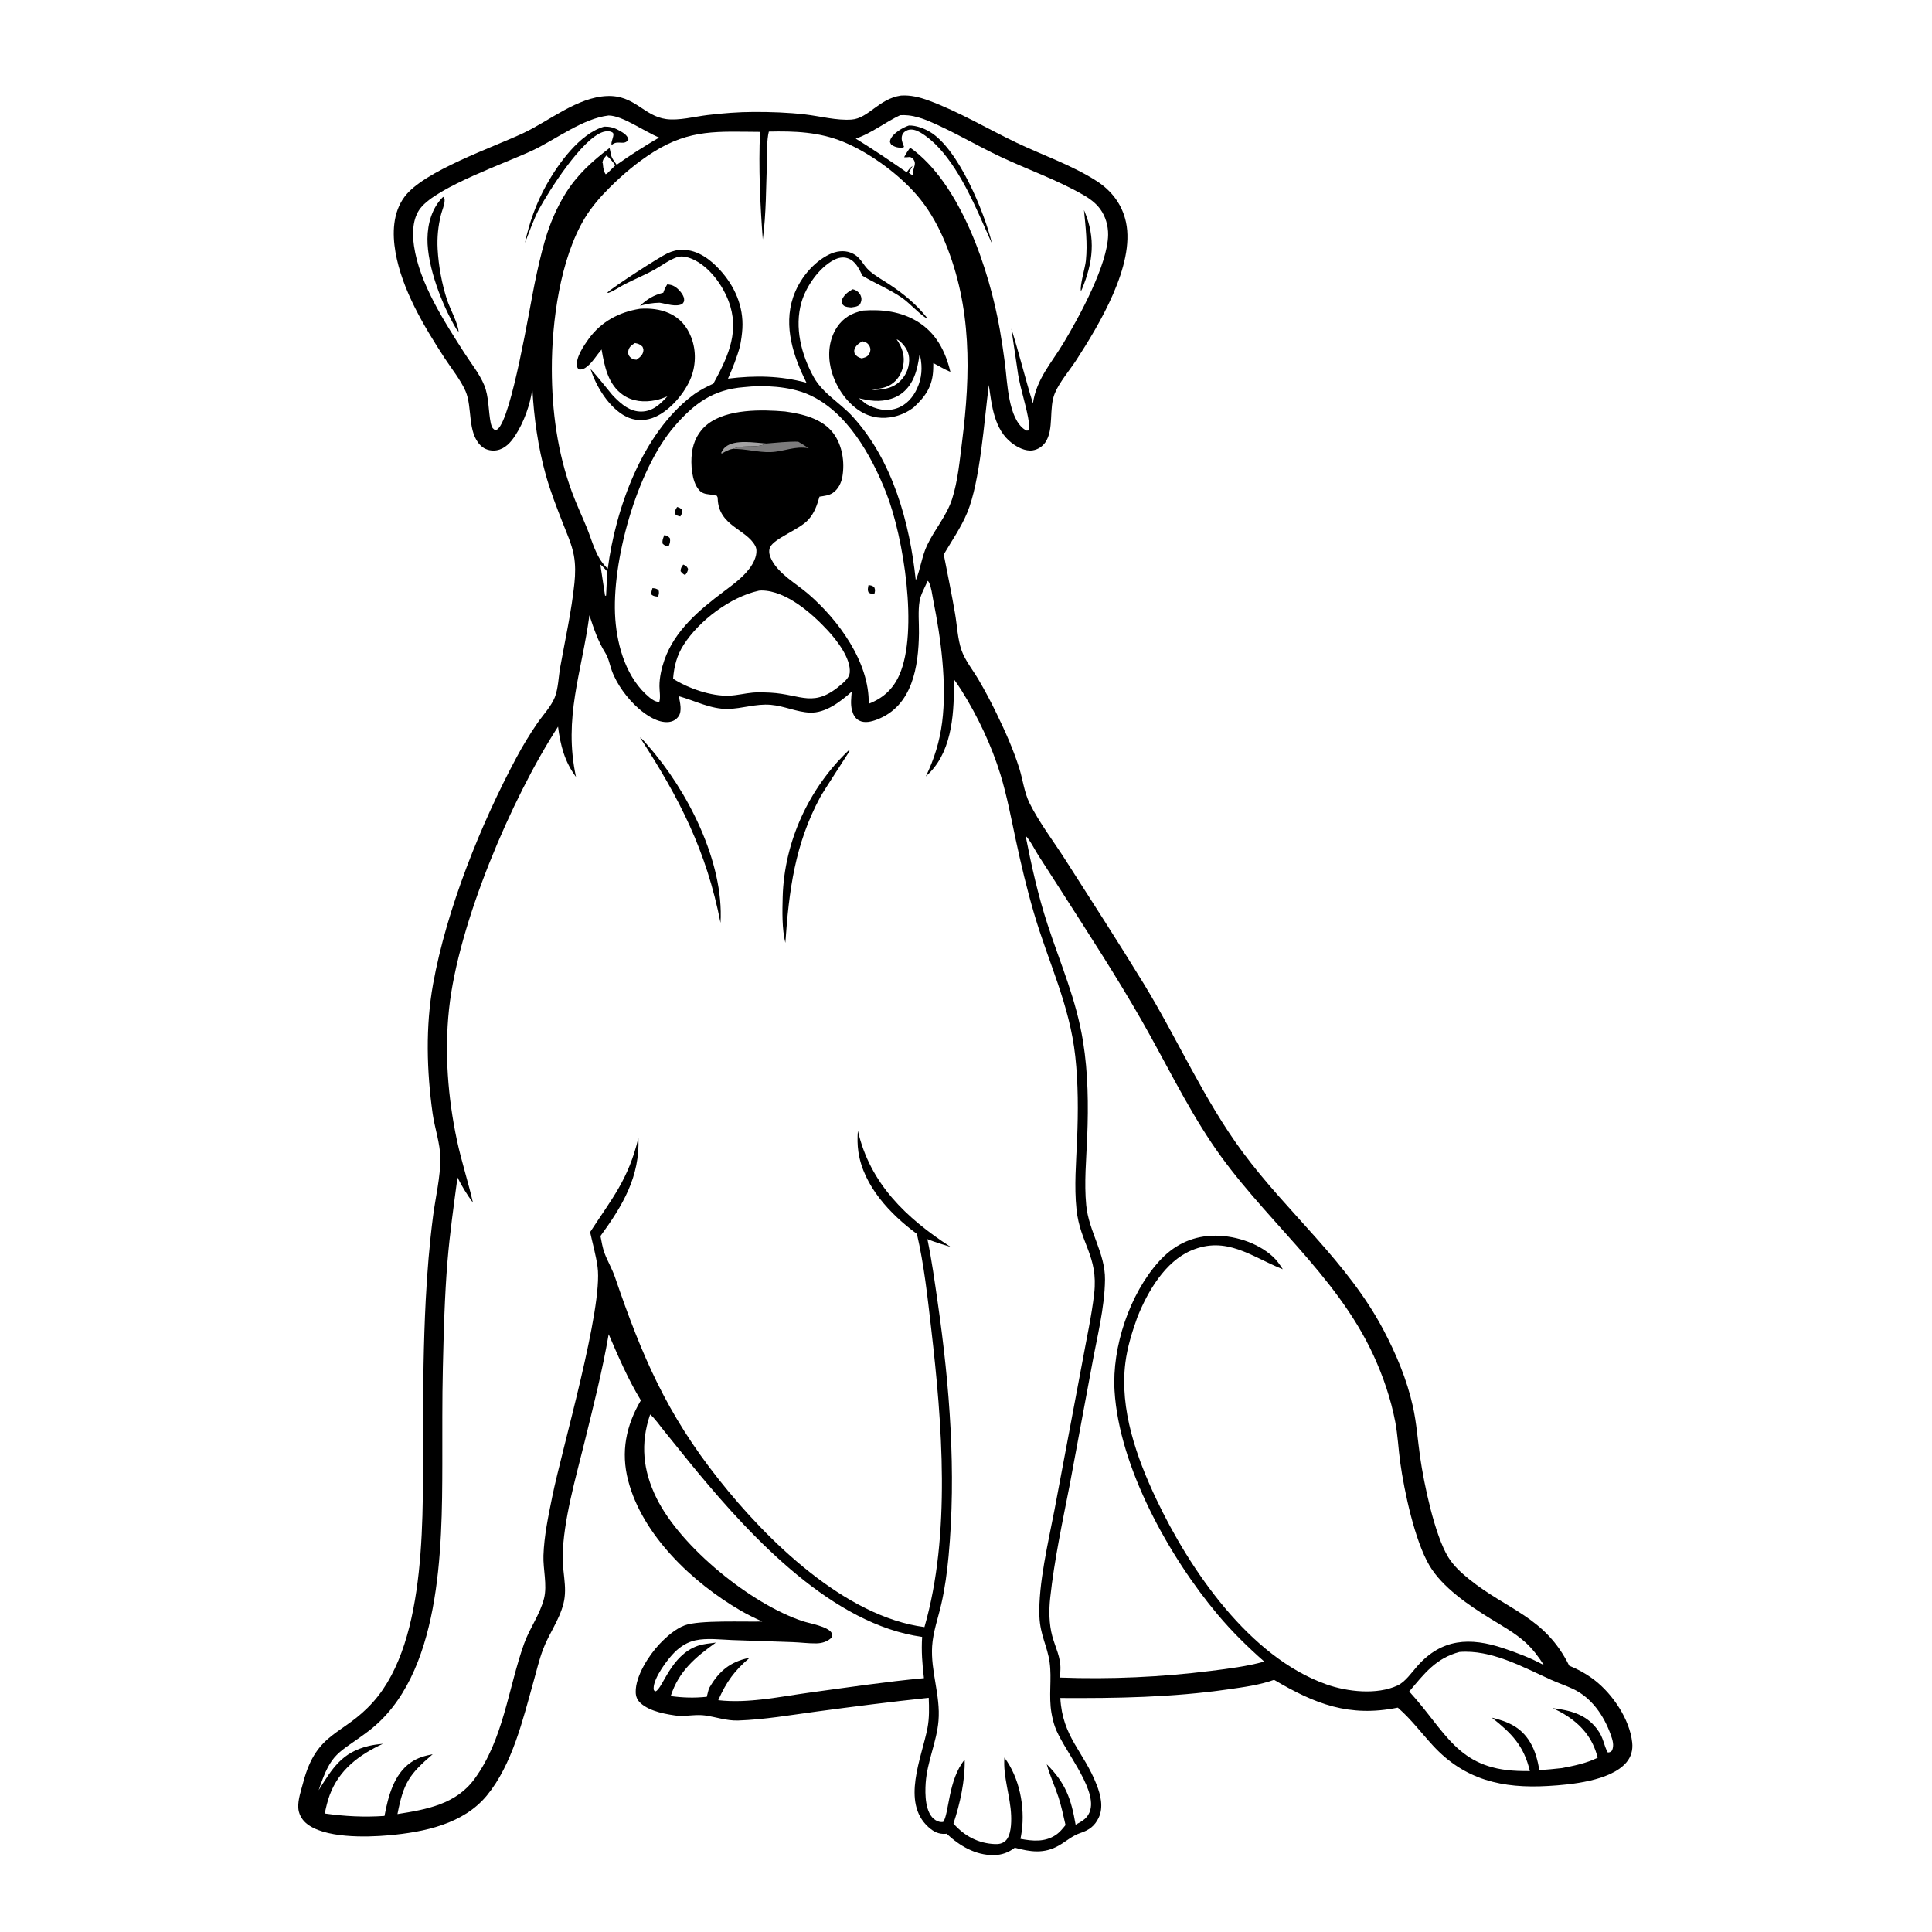
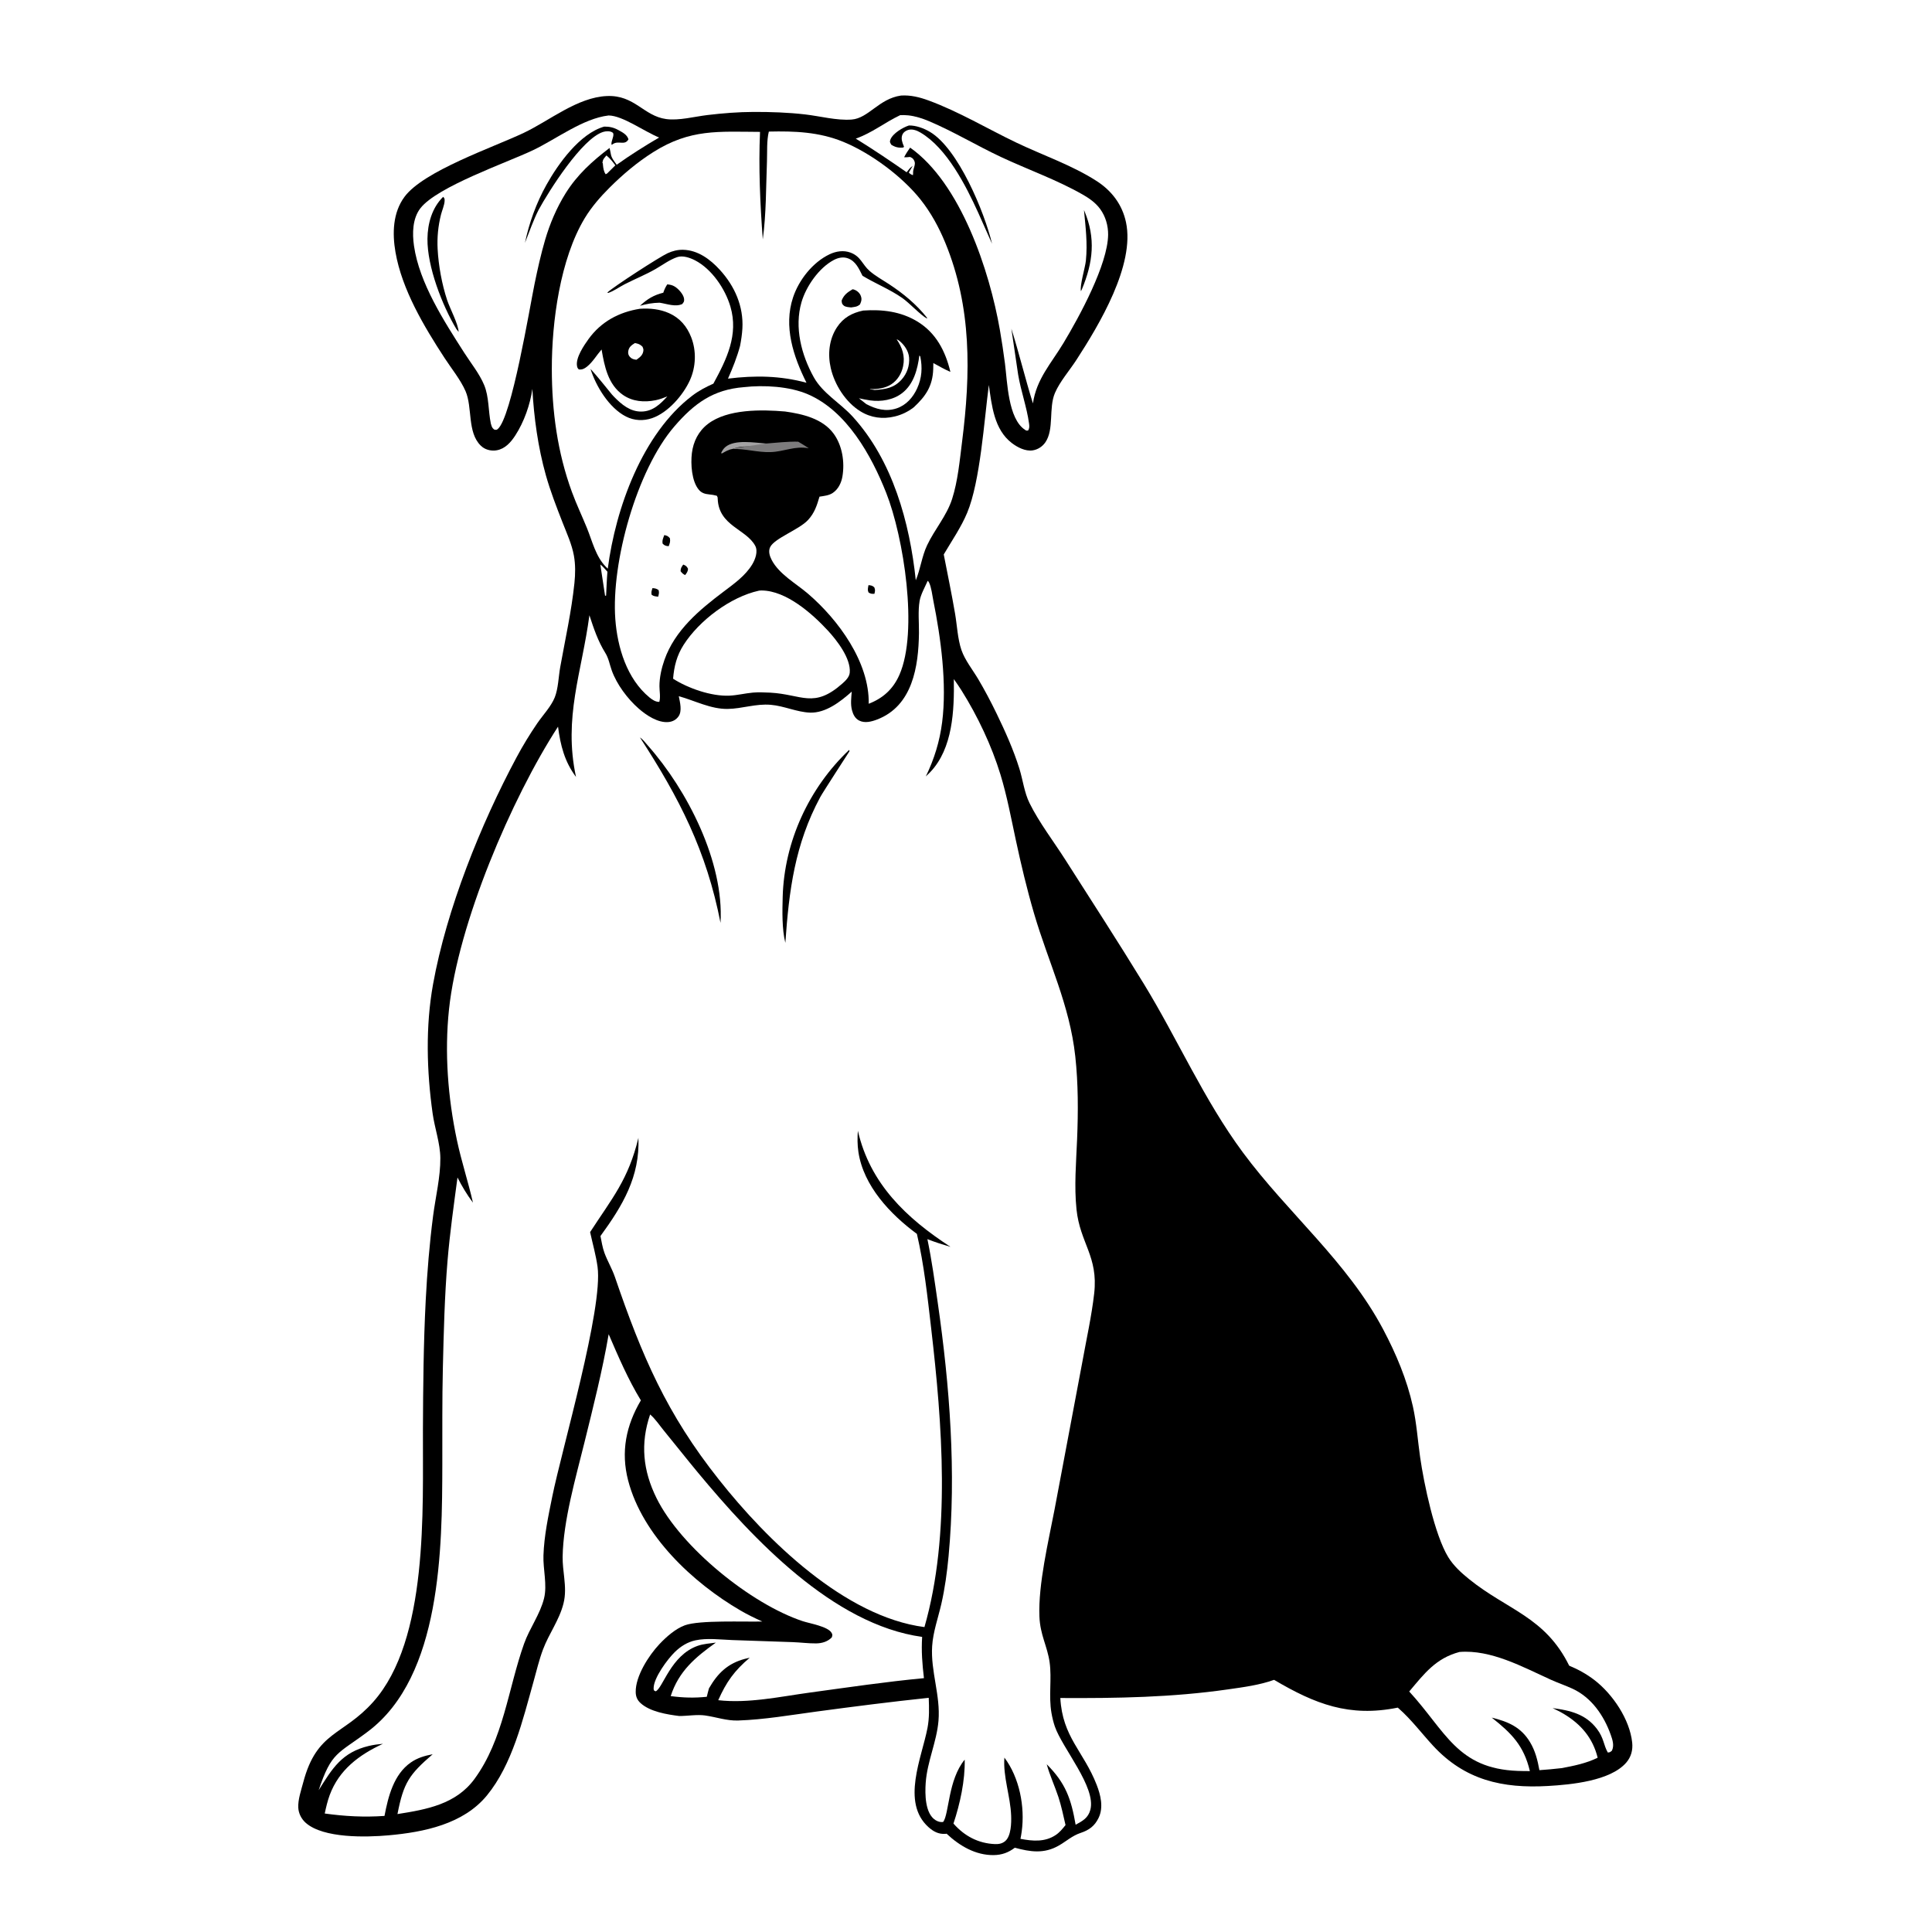
<svg xmlns="http://www.w3.org/2000/svg" version="1.1" style="display: block;" viewBox="0 0 2048 2048" width="1024" height="1024">
  <path transform="translate(0,0)" fill="rgb(255,255,255)" d="M 0 0 L 2048 0 L 2048 2048 L 0 2048 L 0 0 z" />
  <path transform="translate(0,0)" fill="rgb(0,0,0)" d="M 955.077 101.291 C 965.269 100.621 974.848 103.031 984.35 106.517 C 1016.51 118.318 1046.64 136.498 1077.52 151.247 C 1105.43 164.584 1136.51 175.157 1162.52 191.929 C 1178.48 202.216 1189.62 216.874 1193.6 235.601 C 1203.27 281.008 1165.15 344.347 1141.03 381.529 C 1133.84 392.604 1123.4 404.588 1118.27 416.602 C 1111.43 432.649 1117.62 455.196 1108.07 468.954 C 1104.99 473.398 1100.13 476.572 1094.76 477.401 C 1086.96 478.606 1078.54 474.21 1072.54 469.621 C 1053.79 455.296 1051.26 429.733 1048.22 408.101 C 1043.28 445.397 1039.18 510.118 1025.25 543.552 C 1018.82 558.983 1008.89 573.331 1000.41 587.733 C 1004.47 608.633 1008.83 629.538 1012.42 650.523 C 1014.54 662.86 1015.14 677.379 1019.19 689.111 C 1022.92 699.919 1031.17 710.119 1037 719.971 C 1044.03 731.837 1050.51 744.169 1056.52 756.576 C 1065.63 775.374 1074.35 794.81 1080.58 814.781 C 1084.3 826.729 1085.8 840.156 1091.37 851.38 C 1101.61 872.041 1116.68 891.61 1129.11 911.084 C 1157.07 954.911 1185.32 998.487 1212.46 1042.85 C 1248.63 1101.99 1276.03 1165.57 1317.49 1221.62 C 1365.11 1285.98 1428.32 1337.55 1466.27 1409.3 C 1479.94 1435.13 1491.42 1462.4 1497.75 1491.02 C 1501.67 1508.72 1502.82 1526.66 1505.38 1544.57 C 1509.46 1573.03 1520.74 1626.97 1535.18 1650.62 C 1540.71 1659.67 1548.95 1667.21 1557.14 1673.83 C 1598.05 1706.91 1637.78 1713.78 1663.41 1765.68 C 1672.99 1769.64 1682.02 1774.66 1690.24 1780.99 C 1709.54 1795.86 1727.59 1822.56 1730.19 1847.2 C 1731.03 1855.06 1729.08 1862.43 1723.86 1868.46 C 1706.97 1887.95 1665.23 1891.8 1641 1893.21 C 1592.64 1896.04 1552.72 1886.96 1519.04 1850.46 C 1507.11 1837.53 1495.95 1822.66 1482.76 1811.08 L 1481.69 1810.16 C 1430.22 1820.56 1394.09 1806.35 1350.57 1780.7 C 1335.29 1786.25 1317.97 1788.48 1301.91 1790.79 C 1242.69 1799.32 1183.66 1800.31 1123.99 1799.96 C 1126.21 1841.4 1148.57 1856.27 1162.46 1891.86 C 1166.73 1902.8 1169.94 1915.81 1164.61 1926.93 C 1160.45 1935.63 1154.46 1940.01 1145.53 1942.96 C 1136.67 1945.88 1130.36 1951.79 1122.41 1956.36 C 1106.78 1965.36 1092.16 1963.11 1075.76 1958.66 C 1068.92 1963.83 1061.98 1966.37 1053.33 1966.48 C 1034.12 1966.73 1016.98 1956.58 1003.44 1943.8 C 1003.05 1943.85 1002.65 1943.94 1002.26 1943.96 C 994.947 1944.49 989.422 1941.52 984.146 1936.76 C 955.095 1910.53 977.211 1863.02 983.187 1831.67 C 985.22 1821 984.914 1810.53 984.5 1799.75 C 944.72 1803.94 905.008 1809.01 865.367 1814.35 C 837.905 1818.04 810.216 1822.86 782.495 1823.81 C 770.228 1824.23 759.282 1820.13 747.33 1818.45 C 738.91 1817.26 728.706 1819.07 720.049 1819.04 C 707.07 1817.43 688.956 1814.49 679.008 1805.34 C 675.471 1802.09 673.973 1798.49 673.882 1793.71 C 673.559 1776.77 687.794 1754.75 699.042 1742.83 C 706.228 1735.21 716.008 1726.53 725.978 1722.88 C 741.455 1717.2 789.167 1719.39 808.051 1718.87 C 800.152 1715.32 792.418 1711.55 784.926 1707.19 C 734.322 1677.76 680.965 1627.54 665.857 1569.38 C 657.954 1538.96 663.606 1511.14 679.348 1484.44 C 665.786 1462.21 655.505 1438.17 645.217 1414.31 C 638.564 1453.06 628.888 1491.11 619.492 1529.26 C 610.346 1566.4 597.026 1612.06 596.416 1650.24 C 596.296 1657.78 597.372 1665.32 598.151 1672.8 C 599.12 1682.1 599.621 1690.62 597.304 1699.82 C 592.863 1717.45 581.869 1731.76 575.596 1748.51 C 571.455 1759.56 568.687 1771.41 565.5 1782.77 C 554.242 1822.9 543.07 1870.41 516.218 1903.17 C 491.21 1933.69 449.353 1942.17 411.849 1945.52 C 388.484 1947.61 342.89 1948.87 324.119 1932.3 C 319.522 1928.24 316.498 1922.35 316.186 1916.2 C 315.752 1907.61 319.268 1897.67 321.445 1889.4 C 335.8 1834.86 363.457 1840.18 395.638 1804.07 C 454.464 1738.05 447.951 1600.04 448.32 1515.7 C 448.521 1469.84 448.921 1423.83 451.298 1378.02 C 452.838 1348.35 455.265 1318.5 459.086 1289.02 C 461.667 1269.11 466.96 1247.54 466.782 1227.57 C 466.644 1212.02 460.794 1195.86 458.619 1180.41 C 452.306 1135.57 450.989 1087.99 459.058 1043.28 C 473.417 963.723 509.628 873.585 547.647 802.671 C 554.235 790.385 561.595 778.312 569.462 766.799 C 575.33 758.211 584.306 748.796 588.099 739.167 C 591.829 729.698 592.036 717.312 593.847 707.241 C 599.177 677.595 605.794 648.111 608.915 618.108 C 609.92 608.444 610.085 598.423 608.332 588.831 C 606.147 576.878 600.823 565.352 596.421 554.074 C 589.93 537.443 583.422 520.796 578.591 503.588 C 570.345 474.216 565.977 442.64 564.329 412.233 C 562 428.926 555.481 447.337 546.286 461.507 C 541.562 468.788 535.509 475.765 526.484 477.334 C 521.435 478.212 515.735 477.12 511.585 474.05 C 510.881 473.528 510.201 472.945 509.575 472.332 C 495.155 458.213 500.971 431.907 493.516 414.683 C 488.331 402.705 478.464 390.551 471.286 379.541 C 449.552 346.201 426.083 306.974 419.222 267.317 C 415.787 247.466 416.324 225.488 428.772 208.663 C 449.097 181.19 522.734 156.26 555.2 140.849 C 582.679 127.805 612.107 103.12 643.348 101.802 C 672.86 100.557 682.144 122.971 706.232 126.219 C 719.724 128.039 736.381 123.561 749.991 121.94 C 766.241 120.004 782.696 118.69 799.067 118.648 C 817.252 118.601 835.402 119.211 853.478 121.296 C 869.375 123.13 886.856 127.905 902.766 126.735 C 920.605 125.423 931.651 104.619 955.077 101.291 z" />
  <path transform="translate(0,0)" fill="rgb(255,255,255)" d="M 636.374 598.389 C 639.163 600.481 641.534 603.477 643.905 606.048 C 643.204 614.459 642.938 622.942 642.493 631.372 L 641.403 631.524 L 636.374 598.389 z" />
  <path transform="translate(0,0)" fill="rgb(255,255,255)" d="M 642.853 164.769 C 646.706 167.916 649.365 171.313 652.267 175.284 L 643.612 183.865 L 642.058 184.709 C 640.021 181.898 639.468 178.285 639.159 174.857 C 639.099 174.193 639.053 173.529 639 172.865 L 638.598 173.02 C 638.974 168.745 640.181 168.007 642.853 164.769 z" />
  <path transform="translate(0,0)" fill="rgb(163,162,163)" d="M 776.392 475.919 C 772.172 476.584 768.857 478.685 765.177 480.727 L 764.403 480.188 C 765.64 477.729 766.764 475.715 768.889 473.906 C 778.793 465.479 800.158 469.342 812.167 470.144 C 802.383 475.37 790.239 471.512 779.906 474.819 C 778.736 475.194 777.561 475.536 776.392 475.919 z" />
-   <path transform="translate(0,0)" fill="rgb(124,123,124)" d="M 812.167 470.144 C 823.408 469.283 834.818 467.953 846.095 468.184 C 849.895 470.465 853.717 472.698 857.365 475.219 C 842.58 472.381 831.226 478.784 816.844 479.251 C 803.227 479.694 790.042 475.53 776.392 475.919 C 777.561 475.536 778.736 475.194 779.906 474.819 C 790.239 471.512 802.383 475.37 812.167 470.144 z" />
+   <path transform="translate(0,0)" fill="rgb(124,123,124)" d="M 812.167 470.144 C 823.408 469.283 834.818 467.953 846.095 468.184 C 849.895 470.465 853.717 472.698 857.365 475.219 C 842.58 472.381 831.226 478.784 816.844 479.251 C 803.227 479.694 790.042 475.53 776.392 475.919 C 777.561 475.536 778.736 475.194 779.906 474.819 z" />
  <path transform="translate(0,0)" fill="rgb(255,255,255)" d="M 804.446 626.146 C 805.773 625.981 805.933 625.926 807.484 625.939 C 833.55 626.158 861.02 650.521 877.563 668.419 C 887.163 678.805 902.09 698.011 900.768 713.008 C 900.351 717.745 896.275 721.638 892.918 724.608 C 862.565 751.463 850.164 736.077 816.534 734.238 C 810.455 734.014 804.283 733.635 798.214 734.174 C 789.78 734.924 781.444 737.083 772.967 737.435 C 753.94 738.224 729.293 729.619 713.5 719.448 C 714.599 706.238 717.43 694.903 724.644 683.602 C 741.138 657.763 774.28 632.76 804.446 626.146 z" />
  <path transform="translate(0,0)" fill="rgb(255,255,255)" d="M 1547.07 1751.16 C 1580.53 1748.43 1614.22 1767.08 1643.87 1780.53 C 1651.54 1784 1659.59 1786.68 1667.21 1790.24 C 1687.12 1799.54 1700.22 1818.6 1707.42 1838.86 C 1709.38 1844.36 1711.34 1850.28 1708.68 1855.81 C 1706.75 1857.27 1706.88 1857.58 1704.32 1857.72 C 1699.69 1849.59 1700.3 1842.51 1692.79 1832.66 C 1680.75 1816.87 1664.31 1813.11 1645.8 1810.66 C 1649.8 1812.57 1653.8 1814.49 1657.61 1816.77 C 1675.96 1827.76 1688.42 1842.31 1693.58 1863.25 C 1681.75 1869.16 1668.06 1871.96 1655.15 1874.31 C 1647.38 1875.26 1639.62 1875.88 1631.82 1876.44 C 1629.91 1865.89 1627.48 1856.01 1621.89 1846.73 C 1612.28 1830.75 1598.53 1824.97 1581.31 1820.74 C 1602.47 1837.44 1615.41 1850.61 1621.72 1877.43 C 1617.48 1877.42 1613.23 1877.4 1608.99 1877.24 C 1544.63 1874.88 1532.61 1835.28 1493.83 1793.07 C 1509.91 1773.99 1521.99 1757.87 1547.07 1751.16 z" />
  <path transform="translate(0,0)" fill="rgb(255,255,255)" d="M 689.159 1499.39 C 694.598 1503.98 699.282 1511.1 703.872 1516.69 C 715.981 1531.43 727.744 1546.46 739.94 1561.13 C 798.039 1631.02 882.92 1722.1 977.506 1735.18 C 976.554 1750.21 977.64 1764.02 979.424 1778.92 C 938.989 1782.71 898.807 1788.7 858.577 1794.18 C 826.977 1798.49 793.238 1805.93 761.373 1802.28 C 769.933 1782.94 778.511 1770.97 794.736 1757.26 C 793.042 1757.61 791.36 1757.99 789.688 1758.44 C 771.38 1763.32 760.791 1773.65 751.529 1789.74 C 750.656 1792.68 749.972 1795.7 749.208 1798.67 C 735.847 1800.03 724.289 1799.7 710.97 1797.94 C 719.507 1771.49 737.12 1756.73 758.847 1741.24 C 752.46 1742.13 745.687 1742.51 739.583 1744.65 C 710.978 1754.7 702.668 1789.69 695.009 1792.88 L 693.238 1791.91 C 692.941 1790.92 692.874 1790.9 692.866 1789.69 C 692.791 1778.72 707.627 1758.73 715.398 1751.17 C 721.501 1745.22 728.737 1740.66 737.129 1738.83 C 749.351 1736.18 763.657 1738.06 776.156 1738.53 L 840.15 1740.72 C 848.421 1741.01 856.925 1742.16 865.15 1742.07 C 871.355 1742 877.482 1740.19 881.783 1735.63 C 882.369 1733.51 882.697 1732.91 881.505 1730.86 C 877.549 1724.06 858.304 1720.95 850.946 1718.52 C 796.191 1700.41 721.679 1640.14 695.945 1588.06 C 681.518 1558.87 678.636 1530.31 689.159 1499.39 z" />
  <path transform="translate(0,0)" fill="rgb(255,255,255)" d="M 954.266 122.057 C 957.189 121.961 960.057 121.967 962.969 122.294 C 970.381 123.126 977.889 125.539 984.735 128.435 C 1010.77 139.447 1035.45 154.406 1061.09 166.423 C 1089.86 179.902 1119.94 190.43 1147.66 206.216 C 1154.64 210.194 1161.32 214.879 1166.13 221.429 C 1171.92 229.301 1174.78 239.207 1174.65 248.936 C 1174.22 280.391 1144.38 335.229 1127.51 363.332 C 1114.44 385.127 1098.71 401.615 1094.95 427.623 C 1086.77 401.391 1080.36 374.633 1072.09 348.408 L 1079.26 397.034 C 1082.15 414.446 1088.49 431.642 1090.84 449.002 C 1091.2 451.696 1091.41 454.132 1089.73 456.414 C 1087.49 456.394 1088.27 456.721 1086.57 455.615 C 1068.58 443.961 1067.81 404.718 1065.33 385.551 C 1063.78 373.586 1061.98 361.64 1059.92 349.753 C 1049.02 286.958 1018.3 194.16 964.758 156.475 C 962.411 159.791 960.275 163.033 958.416 166.649 C 960.557 166.847 962.586 166.585 964.717 166.378 C 966.963 167.483 967.704 167.713 968.941 170.007 C 970.357 172.633 969.73 174.823 968.95 177.5 C 968.434 179.269 967.943 180.788 967.912 182.645 C 967.873 184.996 968.007 183.436 967.725 185.694 C 965.809 184.982 964.812 184.394 963.377 182.934 L 967.445 175.889 C 964.705 177.663 963.037 180.065 961.085 182.614 C 943.354 170.29 925.539 158.269 907.145 146.948 C 924.398 140.922 937.968 129.755 954.266 122.057 z" />
  <path transform="translate(0,0)" fill="rgb(0,0,0)" d="M 1149.07 222.723 C 1149.22 223.055 1149.38 223.384 1149.52 223.719 C 1161.71 252.622 1158.69 278.289 1146.84 306.686 L 1145.84 308.674 C 1144.45 302.582 1150.35 283.676 1151.09 276.251 C 1152.94 257.525 1150.79 241.233 1149.07 222.723 z" />
  <path transform="translate(0,0)" fill="rgb(0,0,0)" d="M 963.513 133.012 C 971.02 132.877 979.366 135.991 985.774 139.793 C 1015.79 157.601 1043.58 224.856 1051.62 258.389 L 1036.99 225.572 C 1023.86 196.71 1003.69 156.913 975.664 140.468 C 971.731 138.159 966.941 136.368 962.394 137.834 C 959.636 138.723 957.242 140.617 956.317 143.445 C 955.083 147.215 956.447 150.95 957.844 154.439 L 958.276 155.488 L 957.616 156.349 C 952.66 156.927 949.037 156.118 944.825 153.438 C 943.593 151.269 942.868 150.488 943.874 147.917 C 946.471 141.285 957.11 135.08 963.513 133.012 z" />
  <path transform="translate(0,0)" fill="rgb(255,255,255)" d="M 645.118 122.4 C 659.949 122.477 683.011 139.451 698.682 145.77 C 683.279 154.854 668.299 164.242 653.748 174.65 C 651.307 171.201 648.131 167.544 647.506 163.268 C 647.189 161.104 646.624 158.99 646.141 156.858 C 627.668 171.002 611.972 185.066 599.517 205.006 C 590.108 220.069 582.827 237.296 577.837 254.313 C 573.362 269.575 569.924 285.111 566.711 300.68 C 561.455 326.145 542.335 442.791 527.568 454.86 C 526.089 456.069 525.657 455.567 523.878 455.368 C 521.236 453.277 521.249 451.955 520.265 448.799 C 517.544 435.575 518.45 420.729 513.251 408.196 C 508.238 396.112 499.171 384.974 492.129 373.959 C 470.857 340.684 444.534 300.148 438.849 260.591 C 436.96 247.448 437.191 231.591 445.693 220.681 C 463.501 197.827 537.355 172.397 564.85 159.288 C 589.843 147.372 617.865 125.618 645.118 122.4 z" />
  <path transform="translate(0,0)" fill="rgb(0,0,0)" d="M 640.463 134.203 C 645.861 134.108 650.573 135.153 655.277 137.756 C 659.675 140.189 664.697 142.577 666.188 147.668 C 662.441 154.597 655.832 148.752 649.904 152.579 C 649.421 152.89 648.955 153.227 648.48 153.552 C 646.986 151.58 650.885 144.915 650.145 141.805 C 649.925 140.884 649.709 140.698 648.874 140.216 C 646.252 138.701 642.222 138.965 639.399 139.838 C 616.964 146.779 581.949 202.271 570.925 222.477 C 565.284 233.621 561.1 245.796 556.489 257.415 C 560.951 236.042 568.562 215.118 579.196 196.031 C 591.676 173.63 614.581 141.596 640.463 134.203 z" />
  <path transform="translate(0,0)" fill="rgb(0,0,0)" d="M 469.747 208.652 C 471.281 210.208 471.376 210.718 471.306 212.987 C 471.176 217.208 468.523 223.332 467.454 227.574 C 464.425 239.6 463.262 251.64 463.907 264.025 C 464.819 281.542 468.46 301.452 473.989 318.115 C 477.01 327.223 485.734 343.236 486.162 351.838 L 483.775 348.824 C 468.669 323.557 452.798 282.504 453.12 253.088 C 453.298 236.868 457.986 220.247 469.747 208.652 z" />
  <path transform="translate(0,0)" fill="rgb(255,255,255)" d="M 788.53 410.399 C 809.641 408.003 836.704 409.488 856.372 417.947 C 897.473 435.625 923.661 482.592 939.41 522.444 C 957.877 569.172 973.718 669.345 953.378 715.424 C 946.742 730.457 936.097 740.127 920.874 746.025 C 921.74 701.925 888.595 656.873 856.507 629.354 C 843.856 618.504 825.92 608.733 818.018 593.579 C 815.891 589.501 814.232 584.298 816.43 579.895 C 821.113 570.518 847.098 561.409 856.471 551.305 C 863.381 543.856 865.92 535.965 868.702 526.477 C 873.333 525.747 878.654 525.272 882.655 522.606 C 888.519 518.699 891.796 512.034 892.971 505.263 C 895.626 489.965 892.898 472.251 883.641 459.637 C 871.959 443.718 850.719 438.809 832.235 436.207 C 807.452 434.068 771.162 433.419 750.369 449.426 C 740.401 457.101 734.925 468.047 733.414 480.42 C 732.022 491.81 733.169 510.221 740.831 519.216 C 743.733 522.623 747.302 523.668 751.618 524.073 C 754.519 524.345 757.025 524.779 759.845 525.509 C 760.883 527.593 760.724 526.721 760.815 528.946 C 761.991 557.508 791.082 560.904 800.545 578.531 C 803.753 584.507 800.622 592.924 797.426 598.246 C 790.211 610.261 777.998 618.906 767.003 627.19 C 741.217 646.617 715.331 668.192 704.301 699.607 C 701.247 708.305 699.002 718.215 699.048 727.474 C 699.075 732.832 700.345 738.805 698.912 743.994 C 695.119 744.219 691.332 741.68 688.528 739.371 C 664.443 719.535 654.477 686.231 652.259 656.304 C 647.805 596.205 674.921 498.303 714.916 451.962 C 735.904 427.644 756.016 412.922 788.53 410.399 z" />
  <path transform="translate(0,0)" fill="rgb(0,0,0)" d="M 920.649 620.259 C 923.417 620.577 924.609 620.641 926.778 622.575 C 927.97 625.431 927.608 626.592 926.912 629.47 C 924.277 629.588 923.109 629.507 920.818 628.164 C 919.341 625.453 920.115 623.125 920.649 620.259 z" />
  <path transform="translate(0,0)" fill="rgb(0,0,0)" d="M 691.652 623.422 C 694.441 623.682 695.752 623.82 698.118 625.496 C 698.925 628.395 698.383 629.62 697.705 632.506 C 695.094 632.207 692.915 632.163 690.76 630.484 C 690.119 627.563 690.809 626.249 691.652 623.422 z" />
-   <path transform="translate(0,0)" fill="rgb(0,0,0)" d="M 717.778 537.426 C 720.333 538.079 721.318 538.664 723.144 540.565 C 723.4 543.963 722.778 544.54 721.164 547.433 C 718.333 546.673 717.21 546.686 715.197 544.48 C 714.886 541.719 716.454 539.719 717.778 537.426 z" />
  <path transform="translate(0,0)" fill="rgb(0,0,0)" d="M 724.241 598.461 C 727.106 599.602 728.027 600.322 729.355 602.975 C 729.11 605.988 728.024 607.327 726.246 609.607 C 723.964 608.441 722.955 607.527 721.442 605.461 C 721.568 602.006 722.37 601.275 724.241 598.461 z" />
  <path transform="translate(0,0)" fill="rgb(0,0,0)" d="M 704.215 567.175 C 707.397 568.012 707.883 568.075 710.088 570.467 C 710.781 573.865 710.058 575.777 708.862 578.978 C 705.789 578.78 704.569 578.392 702.437 576.315 C 701.738 572.863 703.009 570.334 704.215 567.175 z" />
  <path transform="translate(0,0)" fill="rgb(255,255,255)" d="M 815.005 139.478 C 842.293 138.85 868.207 139.832 893.842 150.32 C 922.895 162.207 956.187 186.885 975.728 211.413 C 986.72 225.212 995.342 241.069 1002.04 257.349 C 1030.19 325.734 1028.98 395.982 1019.87 468.008 C 1017.35 487.917 1015.41 509.772 1009.27 528.937 C 1003.58 546.701 990.711 561.206 982.802 577.921 C 977.159 589.844 975.795 603.027 970.778 615.119 C 964.287 553.866 946.309 488.118 903.77 441.528 C 890.606 427.11 872.173 417.029 862.63 399.863 C 849.511 376.266 841.898 347.087 849.587 320.445 C 854.455 303.576 868.196 283.81 883.96 275.548 C 888.543 273.146 893.789 272.029 898.784 273.821 C 907.185 276.835 910.544 284.962 914.273 292.311 C 928.022 300.648 942.982 306.532 956.282 315.763 C 964.155 321.228 975.732 333.988 982.697 337.704 L 982.623 336.756 C 971.326 322.499 957.588 311.213 942.435 301.237 C 935.649 296.769 927.894 292.537 921.801 287.208 C 913.879 280.279 912.615 271.857 901.521 267.747 C 894.247 265.052 886.286 266.268 879.417 269.533 C 861.519 278.041 846.858 296.675 840.673 315.266 C 830.398 346.153 841.038 377.949 854.899 405.718 C 826.877 398.182 800.323 397.845 771.695 401.363 C 776.742 389.973 781.241 378.736 784.494 366.688 C 785.651 360.606 786.625 354.373 786.969 348.187 C 788.276 324.72 778.824 303.308 763.146 286.132 C 752.93 274.941 739.878 265.152 724.086 264.784 C 718.315 264.65 712.941 266.028 707.716 268.421 C 698.998 272.414 650.419 303.879 643.812 310.083 L 644.66 310.548 C 650.997 308.425 656.389 304.283 662.311 301.248 C 673.097 295.722 684.523 291.169 695.016 285.116 C 702.359 280.879 709.67 275.385 717.717 272.597 C 723.711 270.519 731.407 273.189 736.809 275.988 C 754.543 285.178 768.765 306.221 774.272 325.024 C 783.044 354.974 770.327 380.735 756.208 406.687 C 748.076 410.343 740.855 414.088 733.744 419.508 C 681.005 459.701 652.549 538.693 644.268 602.827 C 643.632 602.206 642.994 601.587 642.368 600.956 C 631.49 590.004 627.891 573.757 622.178 559.732 C 616.966 546.939 611.02 534.515 606.26 521.526 C 590.882 479.558 585.015 435.769 584.952 391.209 C 584.881 341.251 593.747 274.446 619.904 231.195 C 627.068 219.349 636.437 208.598 646.221 198.858 C 660.417 184.725 675.589 171.906 692.565 161.203 C 731.753 136.498 761.553 139.577 805.662 139.802 C 803.998 177.525 805.778 216.137 808.58 253.781 C 812.274 226.752 811.965 198.365 813.008 171.099 C 813.389 161.162 812.591 149.068 815.005 139.478 z" />
  <path transform="translate(0,0)" fill="rgb(0,0,0)" d="M 903.759 306.638 C 904.08 306.693 904.406 306.721 904.72 306.805 C 907.871 307.639 910.983 310.094 912.286 313.16 C 913.873 316.896 913.156 319.209 911.639 322.676 C 908.439 325.379 906.322 325.23 902.245 325.89 C 899.877 325.637 896.412 325.52 894.498 323.996 C 892.341 322.279 892.395 321.092 892.169 318.583 C 894.672 312.429 898.159 310.038 903.759 306.638 z" />
  <path transform="translate(0,0)" fill="rgb(0,0,0)" d="M 707.325 301.452 C 710.284 301.696 712.685 302.203 715.263 303.765 C 719.105 306.093 724.649 312.115 725.149 316.781 C 725.456 319.64 724.88 320.132 723.238 322.274 C 716.051 325.649 706.844 322.07 699.224 320.883 C 691.87 321.023 685.423 322.135 678.394 324.15 C 686.239 316.895 692.812 312.881 703.128 310.278 C 704.091 307.334 705.19 304.882 706.825 302.243 L 707.325 301.452 z" />
  <path transform="translate(0,0)" fill="rgb(0,0,0)" d="M 678.306 327.313 C 688.851 326.613 699.469 327.617 709.214 331.971 C 720.681 337.095 728.211 345.985 732.714 357.562 C 738.359 372.076 737.74 388.866 731.345 403.03 C 724.171 418.921 708.074 437.443 691.302 443.237 C 682.09 446.42 672.228 445.975 663.518 441.523 C 645.718 432.425 631.726 409.561 625.963 391.016 C 633.913 399.8 641.274 409.128 648.765 418.303 C 649.493 419.095 650.217 419.889 650.97 420.657 C 658.871 428.723 668.001 436.468 679.973 436.275 C 692.005 436.08 699.808 428.488 707.408 420.21 C 703.375 421.848 699.222 423.388 694.946 424.249 C 682.944 426.665 670.585 425.762 660.296 418.585 C 644.503 407.568 640.742 388.119 637.695 370.463 C 632.586 376.3 628.317 383.806 622.236 388.651 C 619.441 390.877 617.096 392.054 613.52 391.595 C 612.203 390.212 611.88 389.497 611.602 387.551 C 610.364 378.905 618.96 366.217 623.888 359.394 C 637.187 340.981 656.133 330.838 678.306 327.313 z" />
  <path transform="translate(0,0)" fill="rgb(255,255,255)" d="M 673.05 363.641 C 676.747 364.376 678.519 364.951 681.145 367.605 C 681.805 369.498 682.273 370.129 681.947 372.178 C 681.222 376.74 678.198 378.744 674.728 381.326 C 672.083 381.141 669.706 380.485 667.834 378.472 C 666.11 376.619 665.57 374.574 666.004 372.091 C 666.778 367.669 669.543 365.87 673.05 363.641 z" />
  <path transform="translate(0,0)" fill="rgb(0,0,0)" d="M 915.012 329.197 C 935.215 327.807 954.788 330.11 972.414 340.796 C 992.259 352.828 1002.21 372.26 1007.46 394.197 C 1001.25 391.594 995.305 388.058 989.377 384.868 C 989.361 386.988 989.33 389.106 989.258 391.225 C 988.643 409.216 981.407 419.872 968.683 431.728 C 962.547 436.429 955.978 439.67 948.463 441.478 C 935.716 444.544 923.277 442.93 912.067 436.016 C 896.428 426.37 884.686 407.897 880.639 390.189 C 877.295 375.554 878.803 359.763 887.184 346.993 C 893.982 336.635 903.235 331.687 915.012 329.197 z" />
-   <path transform="translate(0,0)" fill="rgb(255,255,255)" d="M 914.143 361.769 C 915.363 362.13 917.246 362.544 918.382 363.226 C 920.449 364.466 921.979 366.657 922.488 369.018 C 923.008 371.434 922.255 373.895 920.886 375.888 C 919.04 378.576 916.316 379.104 913.371 379.882 C 909.855 378.791 908.175 377.929 905.979 374.897 C 905.562 373.263 905.268 372.045 905.791 370.362 C 907.103 366.142 910.548 363.894 914.143 361.769 z" />
  <path transform="translate(0,0)" fill="rgb(255,255,255)" d="M 950.463 359.651 C 951.474 360.01 952.279 360.44 953.123 361.108 C 958.483 365.347 963.131 372.072 963.684 379.012 C 964.366 387.552 961.453 395.997 955.736 402.36 C 947.654 411.355 938.624 412.672 927.258 413.399 C 925.928 413.188 924.601 412.942 923.264 412.774 C 922.194 412.64 924.739 413.569 921.982 412.356 C 929.546 412.83 938.2 411.628 944.656 407.476 C 951.394 403.143 955.762 395.916 957.342 388.141 C 959.538 377.332 956.455 368.456 950.463 359.651 z" />
  <path transform="translate(0,0)" fill="rgb(255,255,255)" d="M 974.58 376.821 L 975.526 377.859 C 977.959 389.64 977.22 400.714 972.203 411.71 C 967.839 421.278 960.575 429.559 950.369 432.915 C 938.947 436.671 928.59 433.703 918.362 428.39 L 910.472 422.185 C 914.384 423.056 918.337 423.86 922.307 424.422 C 933.995 426.075 946.921 424.021 956.39 416.639 C 968.701 407.043 972.6 391.505 974.58 376.821 z" />
-   <path transform="translate(0,0)" fill="rgb(255,255,255)" d="M 1087.15 885.891 C 1092.32 891.265 1096.33 899.834 1100.42 906.285 L 1125.2 944.792 C 1154.23 990.213 1183.8 1035.45 1210.52 1082.28 C 1235.18 1125.49 1256.34 1169.6 1284.03 1211.13 C 1336.69 1290.09 1415.92 1349.46 1456.07 1436.96 C 1466.23 1459.09 1474.37 1482.96 1478.97 1506.9 C 1481.71 1521.14 1482.29 1535.74 1484.28 1550.09 C 1488.54 1580.73 1499.64 1633.01 1515.19 1659.4 C 1528.98 1682.81 1557.11 1701.75 1580.01 1715.9 C 1592.63 1723.7 1605.86 1730.91 1616.93 1740.92 C 1624.9 1748.13 1630.8 1756.13 1636.6 1765.14 C 1623.28 1757.78 1608.16 1752.08 1593.73 1747.23 C 1558.23 1735.31 1528.18 1736.86 1502.29 1766.28 C 1496.35 1773.04 1489.64 1782.88 1481.41 1786.72 C 1459.6 1796.88 1428.14 1793.35 1406.16 1785.58 C 1324.45 1756.71 1261.39 1664.39 1225.69 1589.1 C 1204.82 1545.1 1186.67 1493.76 1192.95 1444.51 C 1195.06 1427.94 1199.95 1412.3 1205.54 1396.64 L 1205.99 1395.5 C 1216.67 1368.9 1235.21 1337.17 1262.91 1325.5 C 1299.95 1309.89 1326.05 1331.76 1358.41 1344.88 L 1359.83 1345.45 C 1356.74 1340.64 1353.58 1336.02 1349.35 1332.13 C 1332.66 1316.76 1306.68 1308.92 1284.27 1309.96 C 1261.99 1310.99 1243.51 1320.6 1228.66 1337.04 C 1197.36 1371.71 1178.66 1427.94 1181.47 1474.35 C 1186.35 1555.16 1239.47 1650.46 1290.94 1711.69 C 1306.11 1729.73 1322.51 1745.8 1340.18 1761.37 C 1321.95 1766.42 1302.21 1768.89 1283.47 1771.23 C 1230.68 1777.84 1176.91 1780.25 1123.74 1778.3 L 1124.07 1769.97 C 1124.65 1756.93 1118.76 1746.58 1115.44 1734.32 C 1111.95 1721.42 1111.83 1706.95 1113.26 1693.74 C 1117.6 1653.51 1126.33 1612.94 1134.09 1573.22 L 1157.54 1447.06 C 1162.86 1417.47 1170.99 1386.6 1171.35 1356.52 C 1171.69 1328.57 1154.12 1305.32 1151.45 1277.64 C 1149.14 1253.59 1151.52 1229.03 1152.49 1204.97 C 1153.83 1171.75 1153.42 1137.33 1148.14 1104.44 C 1140.87 1059.14 1124.38 1022.64 1110.35 979.686 C 1100.34 949.054 1093.35 917.471 1087.15 885.891 z" />
  <path transform="translate(0,0)" fill="rgb(255,255,255)" d="M 983.422 615.677 C 984.114 616.371 984.331 616.5 984.828 617.507 C 987.352 622.612 988.176 630.769 989.327 636.47 C 997.402 676.442 1003.87 725.048 998.718 765.511 C 996.115 785.955 990.37 804.539 981.406 823.057 C 982.969 821.607 984.494 820.133 985.971 818.594 C 1010.16 793.394 1011.6 752.649 1011.1 719.862 C 1013.95 723.876 1016.75 727.924 1019.37 732.098 C 1036.34 759.129 1051.2 790.542 1060.53 821.066 C 1067.42 843.597 1071.79 867.033 1076.72 890.055 C 1082.36 916.372 1088.54 942.399 1096.11 968.236 C 1111.31 1020.15 1133.83 1064.94 1139.83 1119.67 C 1143.02 1148.79 1142.96 1178.44 1141.77 1207.68 C 1140.76 1232.39 1138.57 1257.35 1141.14 1282.01 C 1144.86 1317.79 1164.36 1331.71 1159.88 1371.13 C 1157.13 1395.34 1151.66 1419.57 1147.36 1443.56 L 1117.89 1600.05 C 1111.39 1633.92 1100.5 1679.54 1101.82 1713.45 C 1102.59 1733.3 1110.23 1744.91 1112.64 1762.13 C 1115.1 1779.74 1111.46 1797.83 1114.59 1815.75 C 1115.43 1820.55 1116.56 1825.38 1118.13 1830.01 C 1126.03 1853.17 1162.14 1894.42 1155.82 1918.44 C 1153.52 1927.18 1147.58 1930.28 1140.21 1934.3 C 1135.44 1906.83 1129.63 1890.2 1109.58 1870.2 C 1112.82 1882.04 1118.1 1893.21 1121.94 1904.86 C 1125.13 1914.53 1127.18 1924.74 1129.51 1934.65 C 1126.35 1938.57 1123.31 1942.39 1119.07 1945.22 C 1107.59 1952.87 1094.57 1951.69 1081.74 1949.25 C 1082.23 1946.68 1082.71 1944.09 1083.06 1941.49 C 1086.63 1915.32 1080.72 1884.44 1064.7 1863.13 C 1063.16 1883.54 1071.08 1904.04 1071.85 1924.6 C 1072.15 1932.33 1071.86 1946.13 1065.64 1951.56 C 1062.53 1954.28 1058.81 1954.96 1054.8 1954.81 C 1037.03 1954.13 1022.26 1946.23 1010.71 1933.04 C 1017.63 1912.38 1023.15 1887.19 1022.61 1865.29 C 1004.91 1886.77 1006.15 1922.87 999.808 1931.35 C 996.981 1931.82 994.161 1930.95 991.741 1929.46 C 980.48 1922.5 980.463 1901.66 981.272 1889.95 C 982.834 1867.33 992.939 1846.57 994.83 1824.2 C 997.107 1797.25 986.4 1771.72 988.117 1744.95 C 989.084 1729.88 994.454 1715.06 997.82 1700.39 C 1001.62 1683.8 1003.95 1666.54 1005.53 1649.6 C 1013.82 1560.87 1006.74 1468.95 994.058 1380.98 C 990.813 1358.46 987.71 1335.82 983.085 1313.54 C 991.139 1316.74 999.231 1319.27 1007.54 1321.7 C 960.763 1291.23 922.304 1254.87 909.379 1198.66 C 908.819 1206.13 908.828 1213.64 909.932 1221.06 C 915.302 1257.17 943.761 1287.19 971.947 1307.97 C 979.554 1340.54 983.215 1374.8 987.067 1408.02 C 998.727 1508.54 1008.15 1626.68 979.951 1724.78 C 895.446 1713.79 812.753 1632.54 762.165 1568.55 C 706.557 1498.55 680.498 1437.46 651.909 1353.88 C 648.838 1344.9 644.001 1336.93 640.751 1328.15 C 638.68 1322.55 637.691 1316.11 636.512 1310.26 C 660.052 1277.94 678.39 1247.41 676.746 1206.17 C 666.096 1250.41 648.907 1270.11 625.543 1306.08 C 628.187 1318.19 631.744 1330.66 633.435 1342.91 C 639.496 1386.82 595.571 1536.25 585.374 1586.69 C 581.229 1607.2 576.784 1627.9 576.08 1648.88 C 575.59 1663.46 580.215 1680.08 576.738 1694.22 C 572.553 1711.24 561.357 1726.01 555.504 1742.5 C 538.575 1790.18 533.726 1843.92 502.887 1885.9 C 483.261 1912.61 452.236 1918.13 421.331 1922.99 C 427.784 1889.79 433.74 1881.07 458.669 1859.57 C 450.242 1861.18 442.586 1863.35 435.45 1868.32 C 417.314 1880.95 411.474 1904.53 407.58 1924.95 C 385.984 1926.45 365.646 1925.39 344.235 1922.39 C 345.63 1915.85 347.142 1909.22 349.466 1902.93 C 359.421 1876 380.64 1860.22 405.943 1848.49 C 400.917 1848.95 395.964 1849.57 391.047 1850.74 C 362.426 1857.54 352.344 1874.47 337.798 1897.71 C 351.499 1856.61 358.01 1859.65 390.277 1835.3 C 468.038 1776.62 468.652 1640.98 468.88 1552.62 C 468.969 1518.36 468.626 1484.05 469.455 1449.8 C 470.368 1412.07 471.264 1374.36 474.383 1336.73 C 476.838 1307.1 481.046 1277.64 484.956 1248.18 C 489.727 1257.6 495.019 1266.38 501.338 1274.85 C 496.308 1252.66 489.107 1231.03 484.367 1208.69 C 474.802 1163.59 471.101 1115.91 475.961 1069.98 C 485.563 979.235 542.082 846.499 591.532 770.28 C 594.067 790.078 598.491 807.416 610.583 823.579 C 597.028 760.545 616.69 713.085 624.801 652.196 C 629.407 666.26 633.807 679.498 641.663 692.148 C 645.266 697.949 646.224 704.403 648.507 710.754 C 653.82 725.538 665.251 740.811 677.018 751.109 C 685.156 758.23 697.532 766.529 708.761 765.383 C 713.105 764.939 716.718 762.982 719.256 759.402 C 723.295 753.704 720.76 744.276 719.539 737.994 C 736.536 742.688 753.397 751.771 771.354 751.494 C 786.955 751.252 801.052 745.755 817.137 747.132 C 831.251 748.34 844.691 754.882 858.633 755.404 C 875.324 756.028 891.129 743.646 902.871 733.145 C 902.388 739.649 901.446 746.448 903.129 752.834 C 904.305 757.296 906.401 761.587 910.676 763.791 C 916.657 766.875 923.757 765.008 929.665 762.76 C 967.407 748.397 973.693 706.469 974.137 671.014 C 974.275 659.982 972.989 647.924 974.822 637.051 C 975.979 630.181 980.571 622.14 983.422 615.677 z" />
  <path transform="translate(0,0)" fill="rgb(0,0,0)" d="M 678.379 781.721 C 681.56 783.781 684.192 787.404 686.721 790.257 C 728.694 837.621 767.621 913.79 763.779 978.289 C 748.885 902.024 720.254 846.193 678.379 781.721 z" />
  <path transform="translate(0,0)" fill="rgb(0,0,0)" d="M 900.128 794.943 C 900.238 795.419 900.546 795.891 900.459 796.371 C 900.438 796.489 872.179 839.956 869.508 844.93 C 842.595 895.04 836.374 943.683 832.507 999.463 C 828.84 984.946 829.281 965.734 829.679 950.844 C 831.246 892.219 857.599 835.199 900.128 794.943 z" />
</svg>